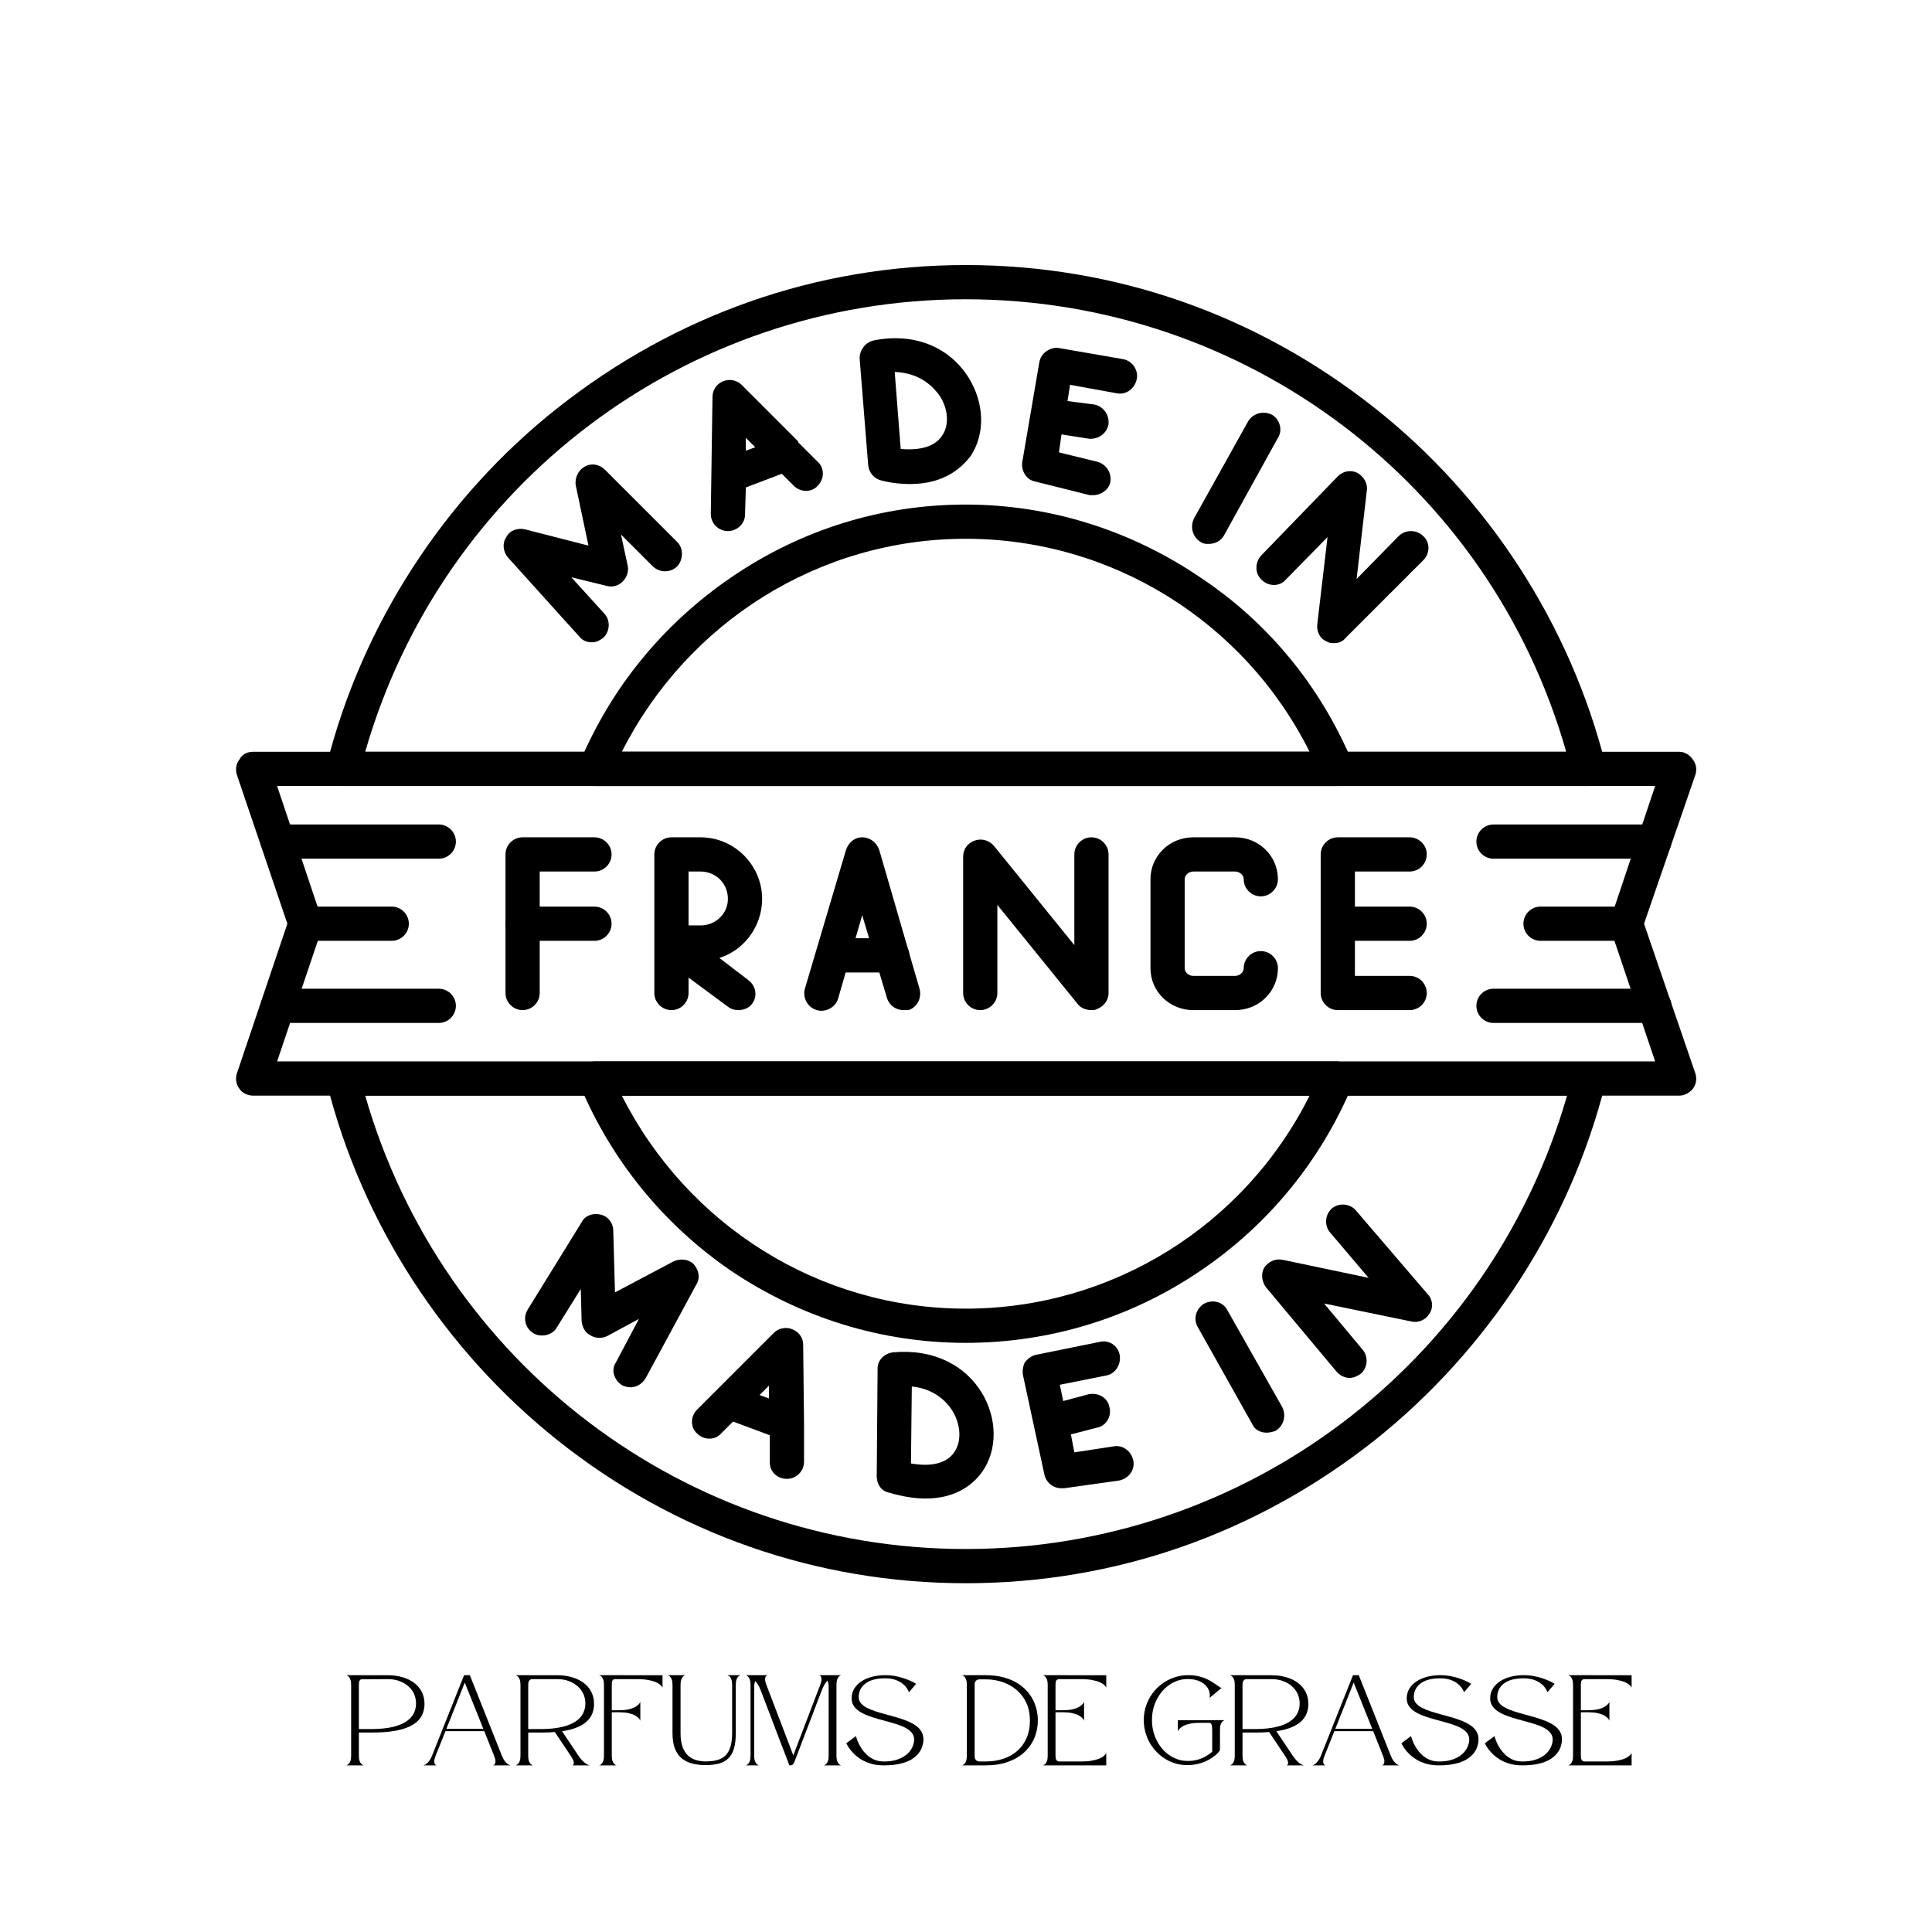
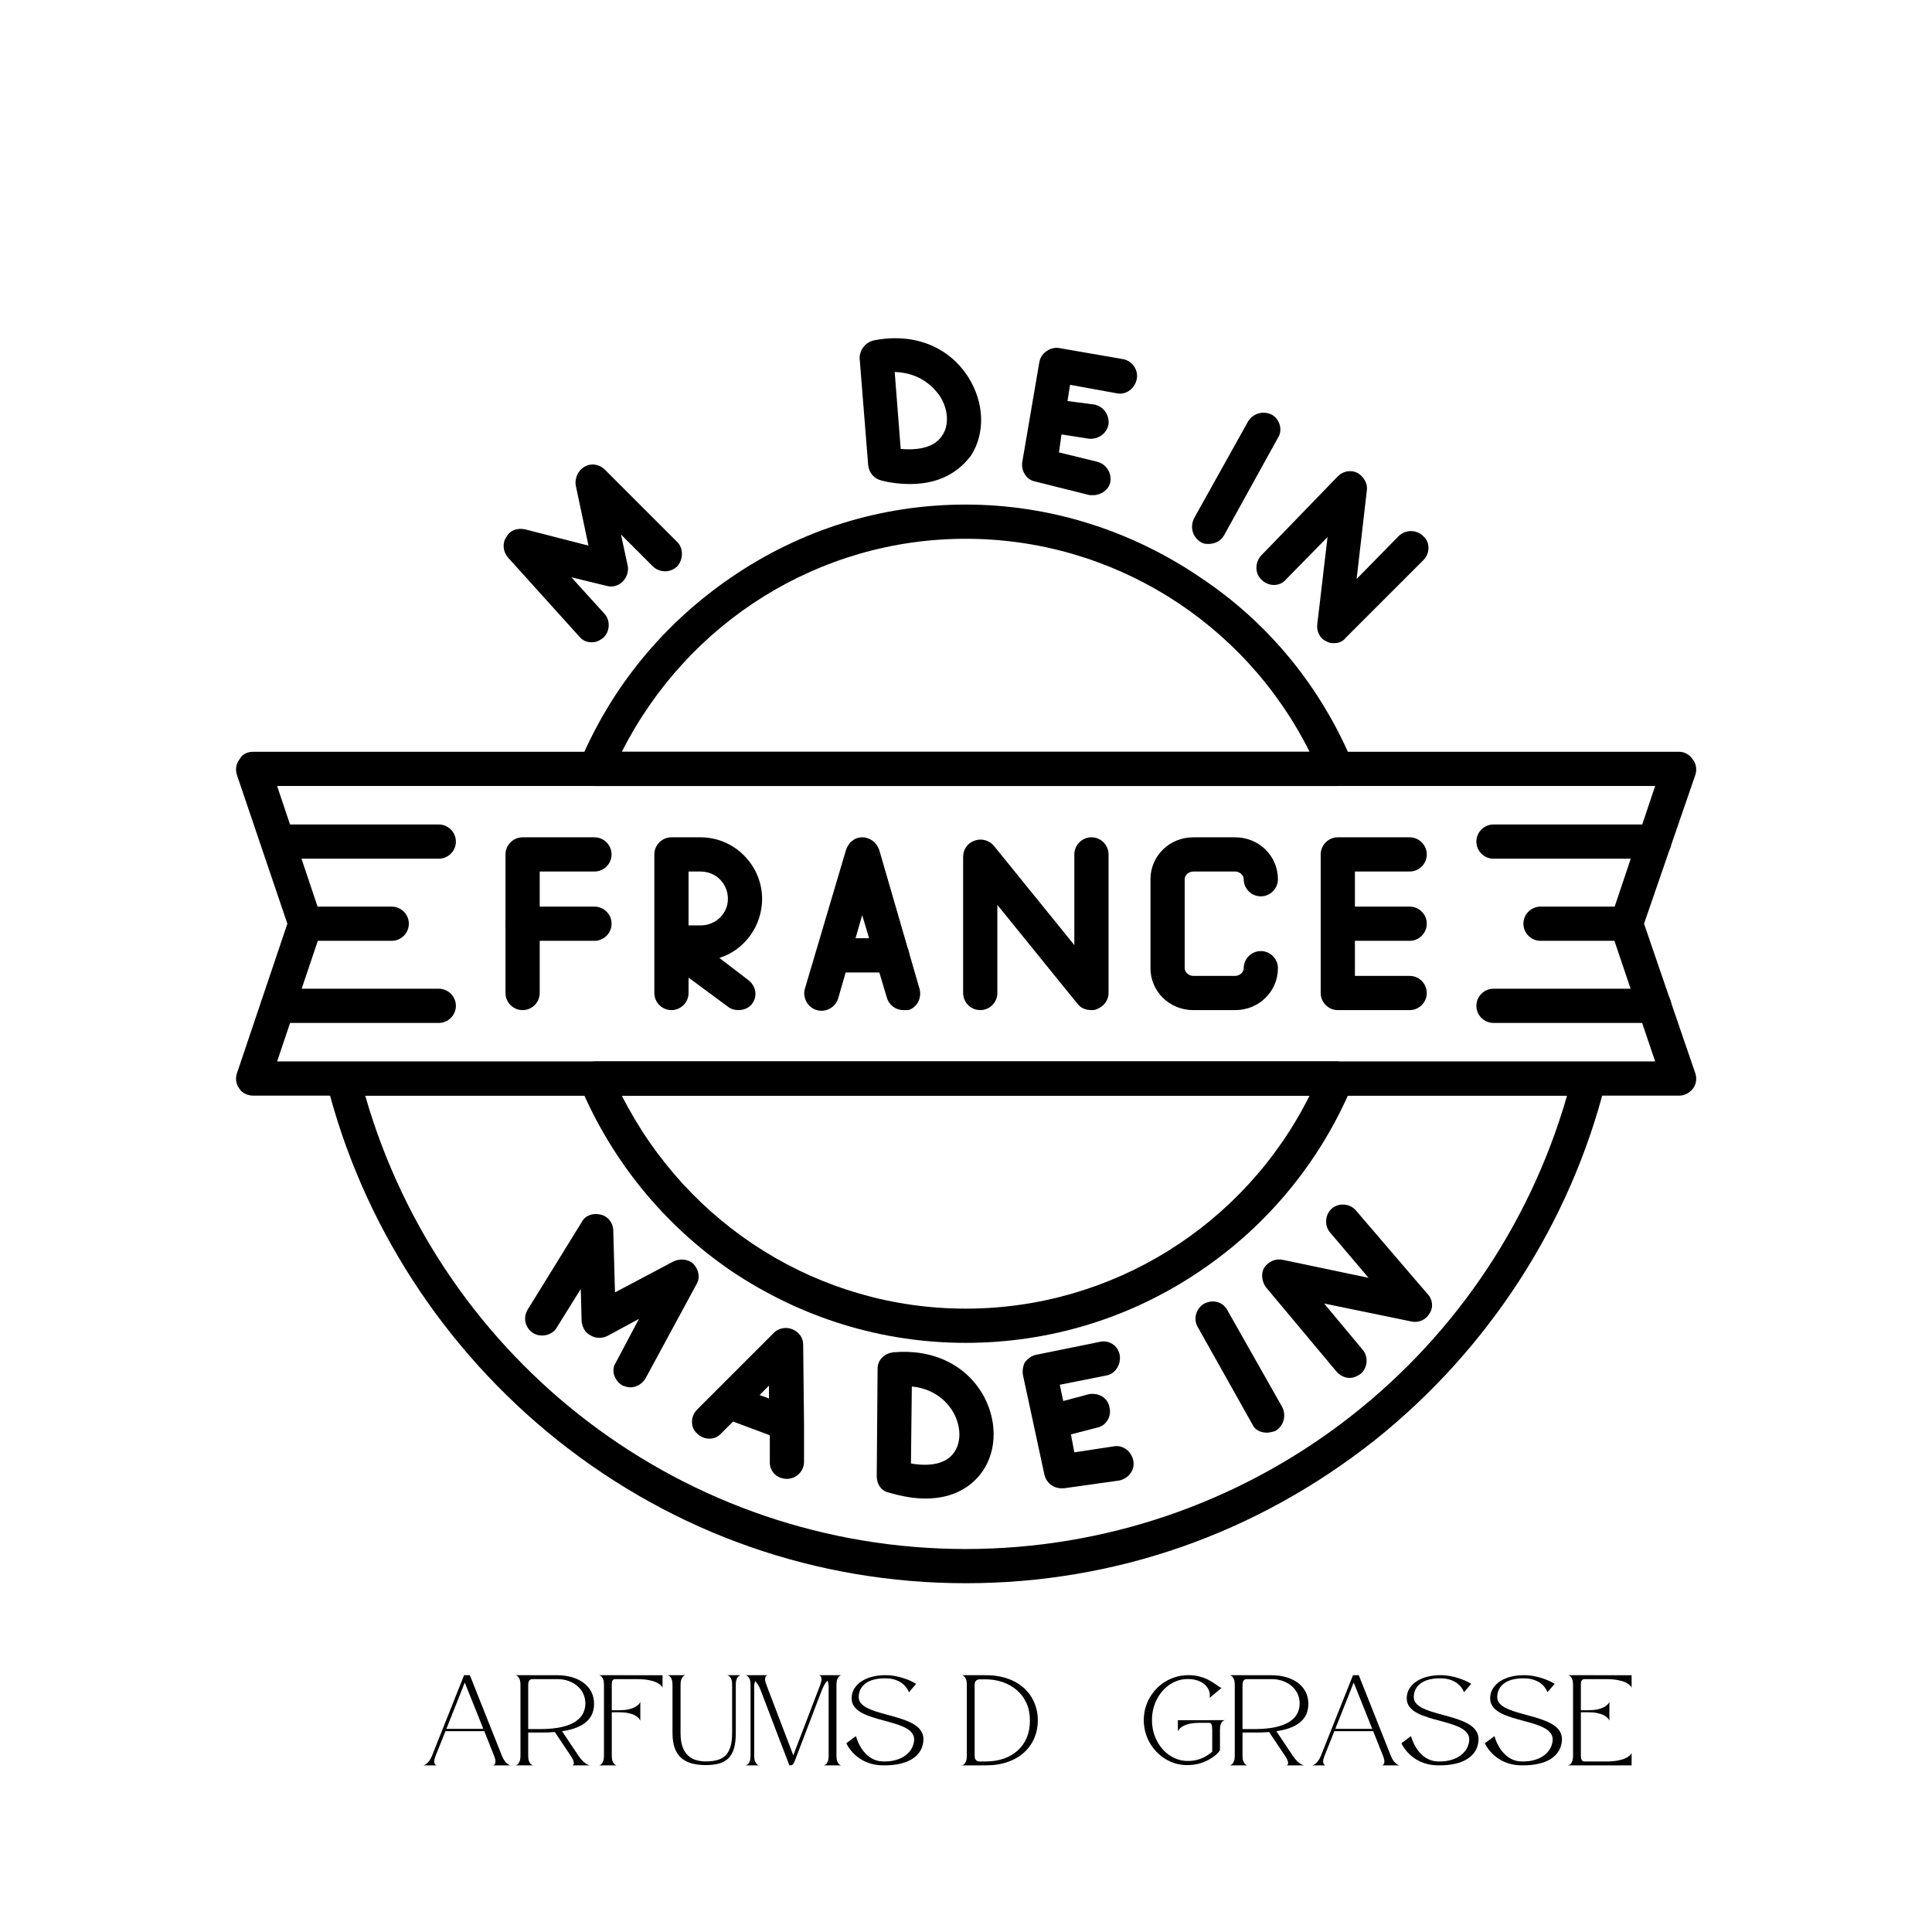
<svg xmlns="http://www.w3.org/2000/svg" width="1200" zoomAndPan="magnify" viewBox="0 0 900 900" height="1200" preserveAspectRatio="xMidYMid meet">
  <defs>
    <g />
    <clipPath id="8fb9cbc065">
      <path d="M 109.559 350 L 790.559 350 L 790.559 511 L 109.559 511 Z M 109.559 350 " clip-rule="nonzero" />
    </clipPath>
  </defs>
  <path fill="#000000" d="M 275.727 299.203 C 273.336 299.203 271.344 298.406 269.75 296.41 L 236.676 259.75 C 234.285 256.961 233.887 252.977 235.879 250.188 C 237.473 247 241.059 245.805 244.645 246.602 L 274.133 254.172 L 268.156 225.883 C 267.758 222.695 269.352 219.105 272.141 217.512 C 275.328 215.52 279.312 216.316 281.703 218.707 L 315.574 252.578 C 318.363 255.367 318.363 260.551 315.574 263.738 C 312.387 266.926 307.207 266.926 304.02 263.738 L 289.273 248.992 L 292.461 263.738 C 292.859 266.129 292.062 268.918 290.07 270.91 C 288.078 272.902 285.289 273.699 282.5 272.902 L 266.164 268.918 L 281.703 286.051 C 284.492 289.238 284.094 294.418 280.906 297.207 C 279.312 298.406 277.719 299.203 275.727 299.203 Z M 275.727 299.203 " fill-opacity="1" fill-rule="evenodd" />
-   <path fill="#000000" d="M 339.082 247.398 C 334.699 247.398 331.113 243.812 331.113 239.43 L 331.91 184.84 C 331.91 181.648 333.902 178.859 336.691 177.664 C 339.484 176.469 343.07 176.867 345.461 179.258 L 371.758 205.559 C 371.758 205.957 371.758 205.957 371.758 205.957 L 380.926 215.121 C 384.113 217.91 384.113 223.094 380.926 226.281 C 378.137 229.469 372.953 229.469 369.766 226.281 L 364.188 220.699 L 347.453 227.078 L 347.055 239.828 C 347.055 243.812 343.469 247.398 339.082 247.398 Z M 347.453 203.965 L 347.453 209.941 L 351.836 208.348 Z M 347.453 203.965 " fill-opacity="1" fill-rule="evenodd" />
  <path fill="#000000" d="M 423.961 225.484 C 419.977 225.484 415.594 225.086 410.809 223.891 C 407.223 223.094 404.832 220.301 404.434 216.715 L 400.449 166.906 C 400.449 162.922 403.238 159.336 407.223 158.539 C 425.555 154.953 441.891 161.328 451.055 175.672 C 458.629 187.629 459.027 201.973 452.25 212.332 C 448.266 217.512 440.297 225.484 423.961 225.484 Z M 419.578 209.145 C 428.742 209.941 435.516 207.949 438.703 203.168 C 442.289 198.387 441.891 190.418 437.508 184.039 C 435.117 180.852 429.141 173.68 416.789 173.281 Z M 419.578 209.145 " fill-opacity="1" fill-rule="evenodd" />
  <path fill="#000000" d="M 509.234 230.664 C 508.836 230.664 508.039 230.664 507.641 230.664 L 482.137 224.289 C 478.152 223.492 475.762 219.504 476.16 215.52 L 484.129 168.898 C 484.527 166.508 485.723 164.914 487.316 163.719 C 488.91 162.523 491.305 161.727 493.297 162.125 L 523.18 167.305 C 527.562 168.102 530.355 172.484 529.559 176.469 C 528.762 180.852 524.773 184.039 520.391 183.242 L 498.477 179.258 L 497.281 186.832 L 509.633 188.426 C 514.016 189.223 516.805 193.207 516.406 197.59 C 515.609 201.973 511.625 204.762 507.242 204.363 L 494.492 202.371 L 493.297 210.738 L 511.227 215.121 C 515.609 216.316 518 220.699 517.203 224.688 C 516.406 228.273 512.82 230.664 509.234 230.664 Z M 509.234 230.664 " fill-opacity="1" fill-rule="evenodd" />
  <path fill="#000000" d="M 563.027 253.375 C 561.832 253.375 560.637 253.375 559.441 252.578 C 555.457 250.188 554.262 245.406 556.254 241.422 L 581.359 196.395 C 583.75 192.41 588.531 191.215 592.516 193.207 C 596.102 195.199 597.695 200.379 595.305 203.965 L 570.203 249.391 C 568.609 252.18 565.816 253.375 563.027 253.375 Z M 563.027 253.375 " fill-opacity="1" fill-rule="evenodd" />
  <path fill="#000000" d="M 621.605 299.602 C 620.41 299.602 619.215 299.602 618.02 298.805 C 614.832 297.605 613.238 294.02 613.637 290.832 L 618.418 250.188 L 598.891 270.113 C 596.102 273.301 590.922 273.301 587.734 270.113 C 584.547 267.324 584.547 262.145 587.336 258.953 L 623.199 221.895 C 625.59 219.504 629.176 218.707 632.363 220.301 C 635.152 221.895 637.145 225.086 636.746 228.273 L 631.965 269.715 L 651.492 249.789 C 654.68 246.602 659.859 246.602 663.047 249.789 C 666.234 252.578 666.234 257.758 663.047 260.949 L 626.785 297.207 C 625.59 298.805 623.598 299.602 621.605 299.602 Z M 621.605 299.602 " fill-opacity="1" fill-rule="evenodd" />
  <path fill="#000000" d="M 431.133 698.078 C 426.352 698.078 420.773 697.281 413.996 695.289 C 410.41 694.492 408.418 691.305 408.418 687.719 L 408.816 637.508 C 408.816 633.523 412.004 630.336 416.391 629.938 C 434.719 628.344 450.656 635.914 458.629 651.059 C 465.004 663.41 464.207 677.758 456.238 687.32 C 452.25 692.102 444.68 698.078 431.133 698.078 Z M 424.359 681.742 C 433.523 683.336 440.297 681.742 443.883 677.359 C 447.867 672.574 447.867 665.004 444.281 658.23 C 442.289 654.645 436.711 647.074 424.758 645.879 Z M 424.359 681.742 " fill-opacity="1" fill-rule="evenodd" />
  <path fill="#000000" d="M 366.578 688.914 C 362.195 688.914 358.609 685.727 358.609 681.344 L 358.609 668.59 L 341.477 662.215 L 335.895 667.793 C 333.105 670.98 327.926 670.98 324.738 667.793 C 321.551 665.004 321.551 659.824 324.738 656.637 L 333.902 647.473 C 333.902 647.473 333.902 647.473 334.301 647.074 L 360.602 620.773 C 362.594 618.781 366.18 617.984 368.969 619.18 C 372.156 620.375 374.148 623.164 374.148 626.352 L 374.547 663.012 L 374.547 680.945 C 374.547 685.328 370.961 688.914 366.578 688.914 Z M 353.828 649.863 L 358.211 651.457 L 358.211 645.48 Z M 353.828 649.863 " fill-opacity="1" fill-rule="evenodd" />
  <path fill="#000000" d="M 293.656 646.277 C 292.461 646.277 291.266 645.879 290.07 645.48 C 286.086 643.09 284.492 638.305 286.883 634.719 L 297.641 614.398 L 282.898 622.367 C 280.508 623.562 277.32 623.562 274.93 621.969 C 272.539 620.773 271.344 618.383 270.945 615.594 L 270.547 600.449 L 259.387 618.383 C 257.395 621.969 252.215 623.164 248.629 621.172 C 244.645 618.781 243.449 614 245.84 610.016 L 270.945 569.371 C 272.539 566.184 276.125 564.988 279.711 565.785 C 283.297 566.582 285.688 569.77 285.688 573.355 L 286.484 602.047 L 313.582 587.699 C 316.77 586.105 320.754 586.504 323.145 588.895 C 325.535 591.684 326.332 595.27 324.34 598.457 L 300.828 641.895 C 299.234 644.684 296.445 646.277 293.656 646.277 Z M 293.656 646.277 " fill-opacity="1" fill-rule="evenodd" />
  <path fill="#000000" d="M 494.492 693.297 C 490.504 693.297 487.316 690.508 486.52 686.922 L 476.559 640.699 C 476.16 638.703 476.559 636.312 477.355 634.719 C 478.551 633.125 480.543 631.531 482.535 631.133 L 512.023 625.156 C 516.406 623.961 520.789 626.75 521.586 631.133 C 522.383 635.516 519.594 639.902 515.609 640.699 L 493.695 645.082 L 495.289 652.652 L 507.242 649.465 C 511.625 648.668 516.008 651.059 516.805 655.441 C 518 659.824 515.211 664.207 511.227 665.004 L 498.875 668.191 L 500.469 676.559 L 518.797 673.77 C 523.18 672.973 527.164 676.16 527.961 680.547 C 528.762 684.93 525.57 688.914 521.188 689.711 L 495.688 693.297 C 495.289 693.297 494.891 693.297 494.492 693.297 Z M 494.492 693.297 " fill-opacity="1" fill-rule="evenodd" />
  <path fill="#000000" d="M 590.125 667.395 C 587.336 667.395 584.547 666.199 583.352 663.41 L 557.848 617.984 C 555.855 614.398 557.051 609.617 561.035 607.227 C 565.02 605.234 569.805 606.43 571.797 610.414 L 597.297 655.441 C 599.289 659.426 598.094 664.207 594.109 666.598 C 592.914 666.996 591.32 667.395 590.125 667.395 Z M 590.125 667.395 " fill-opacity="1" fill-rule="evenodd" />
  <path fill="#000000" d="M 628.777 641.895 C 626.387 641.895 623.996 640.699 622.402 638.703 L 589.727 599.652 C 587.734 596.863 587.336 593.277 588.93 590.488 C 590.922 587.699 594.109 586.105 597.695 586.902 L 637.543 595.27 L 619.613 574.152 C 616.824 570.965 617.223 565.785 620.41 562.992 C 623.598 560.203 628.777 560.602 631.566 563.793 L 665.039 602.844 C 667.43 605.234 667.828 609.219 665.836 612.008 C 664.242 614.797 660.656 616.391 657.469 615.594 L 616.824 607.227 L 634.754 628.742 C 637.543 631.93 637.145 637.109 633.957 639.902 C 632.363 641.098 630.371 641.895 628.777 641.895 Z M 628.777 641.895 " fill-opacity="1" fill-rule="evenodd" />
  <g clip-path="url(#8fb9cbc065)">
    <path fill="#000000" d="M 782.191 510.395 L 117.93 510.395 C 115.539 510.395 112.75 509.199 111.551 507.207 C 109.957 505.215 109.559 502.426 110.355 500.035 L 133.867 430.301 L 110.355 360.965 C 109.559 358.574 109.957 355.785 111.551 353.793 C 112.75 351.402 115.141 350.207 117.93 350.207 L 782.191 350.207 C 784.582 350.207 786.973 351.402 788.566 353.793 C 790.16 355.785 790.559 358.574 789.762 360.965 L 765.855 430.301 L 789.762 500.035 C 790.559 502.426 790.16 505.215 788.566 507.207 C 786.973 509.199 784.582 510.395 782.191 510.395 Z M 129.086 494.457 L 771.035 494.457 L 750.312 433.09 C 749.516 431.496 749.516 429.504 750.312 427.91 L 771.035 366.145 L 129.086 366.145 L 149.805 427.91 C 150.605 429.504 150.605 431.098 149.805 433.09 Z M 129.086 494.457 " fill-opacity="1" fill-rule="evenodd" />
  </g>
  <path fill="#000000" d="M 770.637 476.523 L 695.723 476.523 C 691.34 476.523 687.754 472.938 687.754 468.555 C 687.754 464.172 691.34 460.586 695.723 460.586 L 770.637 460.586 C 775.02 460.586 778.605 464.172 778.605 468.555 C 778.605 472.938 775.02 476.523 770.637 476.523 Z M 757.488 438.27 L 717.637 438.27 C 713.254 438.27 709.668 434.684 709.668 430.301 C 709.668 425.918 713.254 422.332 717.637 422.332 L 757.488 422.332 C 761.871 422.332 765.457 425.918 765.457 430.301 C 765.457 434.684 761.871 438.27 757.488 438.27 Z M 770.637 400.016 L 695.723 400.016 C 691.34 400.016 687.754 396.43 687.754 392.047 C 687.754 387.664 691.34 384.078 695.723 384.078 L 770.637 384.078 C 775.02 384.078 778.605 387.664 778.605 392.047 C 778.605 396.43 775.02 400.016 770.637 400.016 Z M 770.637 400.016 " fill-opacity="1" fill-rule="evenodd" />
  <path fill="#000000" d="M 449.859 737.527 C 380.527 737.527 314.379 714.418 259.785 670.98 C 206.789 628.742 168.535 569.77 152.199 504.418 C 151.402 502.027 152.199 499.637 153.395 497.645 C 154.988 495.652 157.379 494.855 159.77 494.855 L 740.352 494.855 C 742.742 494.855 745.133 496.051 746.328 497.645 C 747.922 499.637 748.32 502.426 747.922 504.418 C 731.586 569.77 693.332 628.742 640.332 670.98 C 585.344 714.418 519.594 737.527 449.859 737.527 Z M 170.129 510.395 C 205.992 635.117 319.559 721.59 449.859 721.59 C 580.164 721.59 694.129 635.117 729.992 510.395 Z M 170.129 510.395 " fill-opacity="1" fill-rule="evenodd" />
-   <path fill="#000000" d="M 740.352 366.145 L 159.77 366.145 C 157.379 366.145 154.988 364.949 153.395 362.957 C 152.199 360.965 151.402 358.574 152.199 356.184 C 168.535 291.23 206.789 231.859 259.785 190.02 C 314.777 146.582 380.527 123.473 449.859 123.473 C 519.594 123.473 585.344 146.582 640.332 190.02 C 693.332 231.859 731.586 291.23 747.922 356.184 C 748.32 358.574 747.922 361.363 746.328 362.957 C 745.133 364.949 742.742 366.145 740.352 366.145 Z M 170.129 350.207 L 729.594 350.207 C 694.129 225.484 580.164 139.41 449.859 139.41 C 319.559 139.41 205.992 225.484 170.129 350.207 Z M 170.129 350.207 " fill-opacity="1" fill-rule="evenodd" />
  <path fill="#000000" d="M 449.859 625.555 C 410.809 625.555 373.352 614 340.68 592.082 C 309.199 570.566 284.891 540.68 270.148 505.613 C 268.953 503.223 269.352 500.434 270.547 498.043 C 272.141 496.051 274.531 494.457 277.32 494.457 L 622.801 494.457 C 625.191 494.457 627.98 496.051 629.176 498.043 C 630.77 500.434 631.168 503.223 629.973 505.613 C 615.23 540.68 590.922 570.566 559.043 592.082 C 526.766 614 488.91 625.555 449.859 625.555 Z M 289.672 510.395 C 320.355 570.965 381.723 609.617 449.859 609.617 C 518 609.617 579.766 570.965 610.051 510.395 Z M 622.801 366.145 L 277.32 366.145 C 274.531 366.145 272.141 364.551 270.547 362.559 C 269.352 360.168 268.953 357.379 270.148 354.988 C 284.891 319.922 309.199 290.434 340.68 268.918 C 373.352 246.602 410.809 235.047 449.859 235.047 C 488.91 235.047 526.766 247 559.043 268.918 C 590.922 290.035 615.23 319.922 629.973 354.988 C 631.168 357.777 630.77 360.566 629.176 362.559 C 627.98 364.949 625.191 366.145 622.801 366.145 Z M 289.672 350.207 L 610.051 350.207 C 579.766 289.637 518 250.984 449.859 250.984 C 381.723 250.984 320.355 289.637 289.672 350.207 Z M 289.672 350.207 " fill-opacity="1" fill-rule="evenodd" />
  <path fill="#000000" d="M 204.398 476.523 L 129.484 476.523 C 125.102 476.523 121.516 472.938 121.516 468.555 C 121.516 464.172 125.102 460.586 129.484 460.586 L 204.398 460.586 C 208.781 460.586 212.367 464.172 212.367 468.555 C 212.367 472.938 208.781 476.523 204.398 476.523 Z M 182.48 438.27 L 142.234 438.27 C 137.852 438.27 134.266 434.684 134.266 430.301 C 134.266 425.918 137.852 422.332 142.234 422.332 L 182.48 422.332 C 186.863 422.332 190.453 425.918 190.453 430.301 C 190.453 434.684 186.863 438.27 182.48 438.27 Z M 204.398 400.016 L 129.484 400.016 C 125.102 400.016 121.516 396.43 121.516 392.047 C 121.516 387.664 125.102 384.078 129.484 384.078 L 204.398 384.078 C 208.781 384.078 212.367 387.664 212.367 392.047 C 212.367 396.43 208.781 400.016 204.398 400.016 Z M 204.398 400.016 " fill-opacity="1" fill-rule="evenodd" />
  <path fill="#000000" d="M 508.438 470.547 C 506.047 470.547 503.656 469.75 502.062 467.758 L 464.605 421.535 L 464.605 462.578 C 464.605 466.961 461.02 470.547 456.637 470.547 C 452.25 470.547 448.664 466.961 448.664 462.578 L 448.664 399.219 C 448.664 395.633 450.656 392.844 453.848 391.648 C 457.035 390.453 460.621 391.25 463.012 394.039 L 500.469 440.262 L 500.469 398.023 C 500.469 393.641 504.055 390.055 508.438 390.055 C 512.82 390.055 516.406 393.641 516.406 398.023 L 516.406 462.578 C 516.406 466.164 514.016 468.953 510.828 470.148 C 510.031 470.547 509.234 470.547 508.438 470.547 Z M 508.438 470.547 " fill-opacity="1" fill-rule="evenodd" />
  <path fill="#000000" d="M 243.449 470.547 C 239.066 470.547 235.48 466.961 235.48 462.578 L 235.48 398.023 C 235.48 393.641 239.066 390.055 243.449 390.055 L 276.922 390.055 C 281.305 390.055 284.891 393.641 284.891 398.023 C 284.891 402.406 281.305 405.992 276.922 405.992 L 251.418 405.992 L 251.418 462.578 C 251.418 466.961 247.832 470.547 243.449 470.547 Z M 243.449 470.547 " fill-opacity="1" fill-rule="evenodd" />
  <path fill="#000000" d="M 276.922 438.27 L 243.449 438.27 C 239.066 438.27 235.48 434.684 235.48 430.301 C 235.48 425.918 239.066 422.332 243.449 422.332 L 276.922 422.332 C 281.305 422.332 284.891 425.918 284.891 430.301 C 284.891 434.684 281.305 438.27 276.922 438.27 Z M 276.922 438.27 " fill-opacity="1" fill-rule="evenodd" />
  <path fill="#000000" d="M 343.867 470.547 C 342.273 470.547 340.68 470.148 339.082 468.953 L 320.754 455.406 L 320.754 462.578 C 320.754 466.961 317.168 470.547 312.785 470.547 C 308.402 470.547 304.816 466.961 304.816 462.578 L 304.816 439.465 C 304.816 439.465 304.816 439.066 304.816 439.066 L 304.816 398.023 C 304.816 393.641 308.402 390.055 312.785 390.055 L 326.332 390.055 C 342.273 390.055 355.023 403.203 355.023 418.746 C 355.023 431.496 346.656 442.652 335.098 446.238 L 348.648 456.602 C 352.234 459.391 353.031 464.172 350.242 467.758 C 348.648 469.75 346.258 470.547 343.867 470.547 Z M 320.754 431.098 L 326.332 431.098 C 333.504 431.098 339.082 425.52 339.082 418.746 C 339.082 411.57 333.504 405.992 326.332 405.992 L 320.754 405.992 Z M 320.754 431.098 " fill-opacity="1" fill-rule="evenodd" />
  <path fill="#000000" d="M 575.383 470.547 L 555.855 470.547 C 544.699 470.547 535.934 461.781 535.934 451.023 L 535.934 409.578 C 535.934 398.82 544.699 390.055 555.855 390.055 L 575.383 390.055 C 586.539 390.055 595.305 398.82 595.305 409.578 C 595.305 413.965 591.719 417.551 587.336 417.551 C 582.953 417.551 579.367 413.965 579.367 409.578 C 579.367 407.586 577.375 405.992 575.383 405.992 L 555.855 405.992 C 553.863 405.992 551.871 407.586 551.871 409.578 L 551.871 451.023 C 551.871 453.016 553.863 454.609 555.855 454.609 L 575.383 454.609 C 577.375 454.609 579.367 453.016 579.367 451.023 C 579.367 446.637 582.953 443.051 587.336 443.051 C 591.719 443.051 595.305 446.637 595.305 451.023 C 595.305 461.781 586.539 470.547 575.383 470.547 Z M 575.383 470.547 " fill-opacity="1" fill-rule="evenodd" />
  <path fill="#000000" d="M 656.672 470.547 L 623.199 470.547 C 618.816 470.547 615.23 466.961 615.23 462.578 L 615.23 398.023 C 615.23 393.641 618.816 390.055 623.199 390.055 L 656.672 390.055 C 661.055 390.055 664.641 393.641 664.641 398.023 C 664.641 402.406 661.055 405.992 656.672 405.992 L 631.168 405.992 L 631.168 422.332 L 656.672 422.332 C 661.055 422.332 664.641 425.918 664.641 430.301 C 664.641 434.684 661.055 438.27 656.672 438.27 L 631.168 438.27 L 631.168 454.609 L 656.672 454.609 C 661.055 454.609 664.641 458.195 664.641 462.578 C 664.641 466.961 661.055 470.547 656.672 470.547 Z M 656.672 470.547 " fill-opacity="1" fill-rule="evenodd" />
  <path fill="#000000" d="M 420.773 470.547 C 417.586 470.547 414.395 468.555 413.199 464.969 L 401.645 426.316 L 390.488 464.969 C 389.293 469.352 384.512 471.742 380.527 470.547 C 376.141 469.352 373.75 464.57 374.945 460.586 L 394.074 396.031 C 395.27 392.445 398.059 390.055 401.645 390.055 C 405.23 390.055 408.418 392.445 409.613 396.031 L 428.344 460.586 C 429.539 464.969 427.148 469.352 423.164 470.547 C 422.367 470.547 421.57 470.547 420.773 470.547 Z M 420.773 470.547 " fill-opacity="1" fill-rule="evenodd" />
  <path fill="#000000" d="M 415.594 453.016 L 388.098 453.016 C 383.715 453.016 380.129 449.426 380.129 445.043 C 380.129 440.66 383.715 437.074 388.098 437.074 L 415.594 437.074 C 419.977 437.074 423.562 440.66 423.562 445.043 C 423.562 449.426 419.977 453.016 415.594 453.016 Z M 415.594 453.016 " fill-opacity="1" fill-rule="evenodd" />
  <g fill="#000000" fill-opacity="1">
    <g transform="translate(160.12, 822.375)">
      <g>
-         <path d="M 20.656 -41.984 C 23.039 -41.984 25.254 -41.688 27.297 -41.094 C 29.348 -40.508 31.145 -39.648 32.688 -38.516 C 34.238 -37.391 35.445 -35.992 36.312 -34.328 C 37.188 -32.672 37.625 -30.77 37.625 -28.625 C 37.625 -27.176 37.391 -25.785 36.922 -24.453 C 36.461 -23.129 35.691 -21.91 34.609 -20.797 C 33.523 -19.68 32.055 -18.711 30.203 -17.891 C 28.348 -17.078 26.031 -16.441 23.25 -15.984 C 20.469 -15.523 17.141 -15.297 13.266 -15.297 L 7.062 -15.297 L 7.062 -4.484 C 7.062 -3.43 7.176 -2.602 7.406 -2 C 7.645 -1.406 7.91 -0.961 8.203 -0.672 C 8.492 -0.379 8.75 -0.191 8.969 -0.109 C 9.195 -0.035 9.312 0 9.312 0 L 1.203 0 C 1.203 0 1.312 -0.039 1.531 -0.125 C 1.758 -0.219 2.023 -0.406 2.328 -0.688 C 2.629 -0.969 2.891 -1.41 3.109 -2.016 C 3.336 -2.629 3.453 -3.453 3.453 -4.484 L 3.453 -37.531 C 3.453 -38.562 3.336 -39.375 3.109 -39.969 C 2.891 -40.57 2.629 -41.02 2.328 -41.312 C 2.023 -41.602 1.758 -41.789 1.531 -41.875 C 1.312 -41.969 1.203 -42.016 1.203 -42.016 Z M 13.266 -16.906 C 17.098 -16.945 20.316 -17.285 22.922 -17.922 C 25.535 -18.555 27.629 -19.414 29.203 -20.5 C 30.785 -21.582 31.926 -22.832 32.625 -24.25 C 33.332 -25.676 33.688 -27.191 33.688 -28.797 C 33.688 -30.441 33.363 -31.957 32.719 -33.344 C 32.082 -34.727 31.172 -35.926 29.984 -36.938 C 28.805 -37.957 27.426 -38.75 25.844 -39.312 C 24.258 -39.883 22.531 -40.172 20.656 -40.172 L 8.609 -40.109 C 8.141 -40.109 7.789 -39.969 7.562 -39.688 C 7.344 -39.414 7.203 -39.082 7.141 -38.688 C 7.086 -38.289 7.062 -37.895 7.062 -37.5 L 7.062 -16.906 Z M 13.266 -16.906 " />
-       </g>
+         </g>
    </g>
  </g>
  <g fill="#000000" fill-opacity="1">
    <g transform="translate(196.001, 822.375)">
      <g>
        <path d="M 33.719 0 C 33.719 0 33.816 -0.039 34.016 -0.125 C 34.211 -0.219 34.395 -0.406 34.562 -0.688 C 34.738 -0.969 34.816 -1.41 34.797 -2.016 C 34.785 -2.629 34.57 -3.453 34.156 -4.484 L 29.594 -15.938 L 11.516 -15.938 L 6.938 -4.484 C 6.531 -3.453 6.316 -2.629 6.297 -2.016 C 6.273 -1.41 6.352 -0.969 6.531 -0.688 C 6.707 -0.406 6.895 -0.219 7.094 -0.125 C 7.289 -0.039 7.391 0 7.391 0 L 1.203 0 C 1.203 0 1.328 -0.035 1.578 -0.109 C 1.836 -0.191 2.172 -0.379 2.578 -0.672 C 2.984 -0.961 3.422 -1.406 3.891 -2 C 4.359 -2.602 4.812 -3.43 5.25 -4.484 L 20.188 -42.016 L 22.875 -42.016 L 37.797 -4.484 C 38.223 -3.43 38.672 -2.602 39.141 -2 C 39.609 -1.406 40.047 -0.961 40.453 -0.672 C 40.867 -0.379 41.203 -0.191 41.453 -0.109 C 41.711 -0.035 41.844 0 41.844 0 Z M 11.953 -17.016 L 29.156 -17.016 C 29.156 -17.016 29.035 -17.312 28.797 -17.906 C 28.566 -18.508 28.242 -19.316 27.828 -20.328 C 27.422 -21.348 26.961 -22.492 26.453 -23.766 C 25.941 -25.035 25.414 -26.344 24.875 -27.688 C 24.344 -29.031 23.816 -30.344 23.297 -31.625 C 22.785 -32.906 22.32 -34.062 21.906 -35.094 C 21.5 -36.133 21.164 -36.969 20.906 -37.594 C 20.656 -38.219 20.523 -38.547 20.516 -38.578 C 20.492 -38.547 20.359 -38.219 20.109 -37.594 C 19.867 -36.969 19.539 -36.133 19.125 -35.094 C 18.719 -34.062 18.258 -32.906 17.75 -31.625 C 17.25 -30.344 16.727 -29.031 16.188 -27.688 C 15.645 -26.344 15.125 -25.035 14.625 -23.766 C 14.133 -22.492 13.68 -21.348 13.266 -20.328 C 12.859 -19.316 12.535 -18.508 12.297 -17.906 C 12.066 -17.312 11.953 -17.016 11.953 -17.016 Z M 11.953 -17.016 " />
      </g>
    </g>
  </g>
  <g fill="#000000" fill-opacity="1">
    <g transform="translate(239.001, 822.375)">
      <g>
-         <path d="M 30.469 -4.484 C 31.176 -3.453 31.844 -2.629 32.469 -2.016 C 33.094 -1.41 33.645 -0.969 34.125 -0.688 C 34.613 -0.406 35 -0.219 35.281 -0.125 C 35.57 -0.039 35.719 0 35.719 0 L 27.594 0 C 27.594 0 27.676 -0.035 27.844 -0.109 C 28.008 -0.191 28.145 -0.379 28.25 -0.672 C 28.363 -0.961 28.332 -1.406 28.156 -2 C 27.977 -2.602 27.539 -3.43 26.844 -4.484 L 19.453 -15.531 C 18.516 -15.445 17.531 -15.383 16.5 -15.344 C 15.477 -15.312 14.398 -15.297 13.266 -15.297 L 7.062 -15.297 L 7.062 -4.484 C 7.062 -3.43 7.176 -2.602 7.406 -2 C 7.645 -1.406 7.91 -0.961 8.203 -0.672 C 8.492 -0.379 8.75 -0.191 8.969 -0.109 C 9.195 -0.035 9.312 0 9.312 0 L 1.203 0 C 1.203 0 1.312 -0.039 1.531 -0.125 C 1.758 -0.219 2.023 -0.406 2.328 -0.688 C 2.629 -0.969 2.891 -1.41 3.109 -2.016 C 3.336 -2.629 3.453 -3.453 3.453 -4.484 L 3.453 -37.531 C 3.453 -38.562 3.336 -39.375 3.109 -39.969 C 2.891 -40.57 2.629 -41.02 2.328 -41.312 C 2.023 -41.602 1.758 -41.789 1.531 -41.875 C 1.312 -41.969 1.203 -42.016 1.203 -42.016 L 20.656 -41.984 C 23.039 -41.984 25.266 -41.688 27.328 -41.094 C 29.398 -40.508 31.211 -39.648 32.766 -38.516 C 34.316 -37.391 35.531 -35.992 36.406 -34.328 C 37.289 -32.672 37.734 -30.77 37.734 -28.625 C 37.734 -27.156 37.492 -25.75 37.016 -24.406 C 36.535 -23.07 35.734 -21.844 34.609 -20.719 C 33.492 -19.602 31.973 -18.629 30.047 -17.797 C 28.117 -16.961 25.711 -16.332 22.828 -15.906 Z M 13.266 -16.906 C 17.098 -16.945 20.316 -17.285 22.922 -17.922 C 25.535 -18.555 27.629 -19.414 29.203 -20.5 C 30.785 -21.582 31.926 -22.832 32.625 -24.25 C 33.332 -25.676 33.688 -27.191 33.688 -28.797 C 33.688 -30.441 33.363 -31.957 32.719 -33.344 C 32.082 -34.727 31.172 -35.926 29.984 -36.938 C 28.805 -37.957 27.426 -38.75 25.844 -39.312 C 24.258 -39.883 22.531 -40.172 20.656 -40.172 L 9.109 -40.172 C 8.504 -40.172 8.055 -40.023 7.766 -39.734 C 7.473 -39.453 7.281 -39.109 7.188 -38.703 C 7.102 -38.297 7.062 -37.895 7.062 -37.5 L 7.062 -16.906 Z M 13.266 -16.906 " />
+         <path d="M 30.469 -4.484 C 31.176 -3.453 31.844 -2.629 32.469 -2.016 C 33.094 -1.41 33.645 -0.969 34.125 -0.688 C 34.613 -0.406 35 -0.219 35.281 -0.125 C 35.57 -0.039 35.719 0 35.719 0 L 27.594 0 C 27.594 0 27.676 -0.035 27.844 -0.109 C 28.008 -0.191 28.145 -0.379 28.25 -0.672 C 28.363 -0.961 28.332 -1.406 28.156 -2 C 27.977 -2.602 27.539 -3.43 26.844 -4.484 L 19.453 -15.531 C 18.516 -15.445 17.531 -15.383 16.5 -15.344 C 15.477 -15.312 14.398 -15.297 13.266 -15.297 L 7.062 -15.297 L 7.062 -4.484 C 7.062 -3.43 7.176 -2.602 7.406 -2 C 7.645 -1.406 7.91 -0.961 8.203 -0.672 C 8.492 -0.379 8.75 -0.191 8.969 -0.109 C 9.195 -0.035 9.312 0 9.312 0 L 1.203 0 C 1.203 0 1.312 -0.039 1.531 -0.125 C 1.758 -0.219 2.023 -0.406 2.328 -0.688 C 2.629 -0.969 2.891 -1.41 3.109 -2.016 C 3.336 -2.629 3.453 -3.453 3.453 -4.484 L 3.453 -37.531 C 3.453 -38.562 3.336 -39.375 3.109 -39.969 C 2.891 -40.57 2.629 -41.02 2.328 -41.312 C 2.023 -41.602 1.758 -41.789 1.531 -41.875 C 1.312 -41.969 1.203 -42.016 1.203 -42.016 L 20.656 -41.984 C 23.039 -41.984 25.266 -41.688 27.328 -41.094 C 29.398 -40.508 31.211 -39.648 32.766 -38.516 C 34.316 -37.391 35.531 -35.992 36.406 -34.328 C 37.289 -32.672 37.734 -30.77 37.734 -28.625 C 37.734 -27.156 37.492 -25.75 37.016 -24.406 C 36.535 -23.07 35.734 -21.844 34.609 -20.719 C 33.492 -19.602 31.973 -18.629 30.047 -17.797 C 28.117 -16.961 25.711 -16.332 22.828 -15.906 Z M 13.266 -16.906 C 17.098 -16.945 20.316 -17.285 22.922 -17.922 C 25.535 -18.555 27.629 -19.414 29.203 -20.5 C 30.785 -21.582 31.926 -22.832 32.625 -24.25 C 33.332 -25.676 33.688 -27.191 33.688 -28.797 C 33.688 -30.441 33.363 -31.957 32.719 -33.344 C 32.082 -34.727 31.172 -35.926 29.984 -36.938 C 28.805 -37.957 27.426 -38.75 25.844 -39.312 C 24.258 -39.883 22.531 -40.172 20.656 -40.172 L 9.109 -40.172 C 8.504 -40.172 8.055 -40.023 7.766 -39.734 C 7.473 -39.453 7.281 -39.109 7.188 -38.703 C 7.102 -38.297 7.062 -37.895 7.062 -37.5 L 7.062 -16.906 Z " />
      </g>
    </g>
  </g>
  <g fill="#000000" fill-opacity="1">
    <g transform="translate(277.928, 822.375)">
      <g>
        <path d="M 20.359 -20.797 C 20.359 -20.797 20.297 -20.926 20.172 -21.188 C 20.047 -21.457 19.785 -21.789 19.391 -22.188 C 19.004 -22.594 18.43 -22.988 17.672 -23.375 C 16.922 -23.77 15.938 -24.098 14.719 -24.359 C 13.5 -24.617 11.973 -24.75 10.141 -24.75 L 7.062 -24.734 L 7.062 -4.484 C 7.062 -3.43 7.176 -2.602 7.406 -2 C 7.645 -1.406 7.91 -0.961 8.203 -0.672 C 8.492 -0.379 8.75 -0.191 8.969 -0.109 C 9.195 -0.035 9.312 0 9.312 0 L 1.203 0 C 1.203 0 1.312 -0.039 1.531 -0.125 C 1.758 -0.219 2.02 -0.406 2.312 -0.688 C 2.602 -0.969 2.859 -1.41 3.078 -2.016 C 3.305 -2.629 3.422 -3.453 3.422 -4.484 L 3.422 -37.531 C 3.422 -38.562 3.305 -39.375 3.078 -39.969 C 2.859 -40.57 2.602 -41.02 2.312 -41.312 C 2.02 -41.602 1.758 -41.789 1.531 -41.875 C 1.312 -41.969 1.203 -42.016 1.203 -42.016 L 30.703 -41.984 L 30.703 -36.219 C 30.703 -36.219 30.625 -36.348 30.469 -36.609 C 30.312 -36.867 30.008 -37.195 29.562 -37.594 C 29.113 -38 28.441 -38.395 27.547 -38.781 C 26.66 -39.176 25.5 -39.504 24.062 -39.766 C 22.633 -40.035 20.844 -40.172 18.688 -40.172 C 16.156 -40.172 14.172 -40.172 12.734 -40.172 C 11.297 -40.172 10.273 -40.172 9.672 -40.172 C 9.066 -40.172 8.766 -40.172 8.766 -40.172 C 8.191 -40.172 7.781 -40.023 7.531 -39.734 C 7.289 -39.453 7.148 -39.109 7.109 -38.703 C 7.078 -38.297 7.062 -37.895 7.062 -37.5 L 7.062 -25.672 L 10.141 -25.672 C 11.973 -25.672 13.5 -25.801 14.719 -26.062 C 15.938 -26.32 16.922 -26.648 17.672 -27.047 C 18.43 -27.453 19.004 -27.848 19.391 -28.234 C 19.785 -28.629 20.047 -28.957 20.172 -29.219 C 20.297 -29.488 20.359 -29.625 20.359 -29.625 Z M 20.359 -20.797 " />
      </g>
    </g>
  </g>
  <g fill="#000000" fill-opacity="1">
    <g transform="translate(309.856, 822.375)">
      <g>
        <path d="M 31.203 -15.203 L 31.203 -37.531 C 31.203 -38.562 31.086 -39.375 30.859 -39.969 C 30.641 -40.57 30.379 -41.02 30.078 -41.312 C 29.773 -41.602 29.508 -41.789 29.281 -41.875 C 29.062 -41.969 28.953 -42.016 28.953 -42.016 L 35.156 -42.016 C 35.156 -42.016 35.039 -41.973 34.812 -41.891 C 34.594 -41.816 34.332 -41.633 34.031 -41.344 C 33.727 -41.051 33.461 -40.598 33.234 -39.984 C 33.016 -39.379 32.906 -38.551 32.906 -37.5 L 32.906 -15 C 32.906 -12.164 32.625 -9.797 32.062 -7.891 C 31.508 -5.992 30.656 -4.473 29.5 -3.328 C 28.352 -2.18 26.895 -1.359 25.125 -0.859 C 23.352 -0.367 21.258 -0.125 18.844 -0.125 C 16.52 -0.125 14.41 -0.375 12.516 -0.875 C 10.617 -1.383 8.988 -2.207 7.625 -3.344 C 6.27 -4.488 5.227 -6.023 4.5 -7.953 C 3.781 -9.879 3.422 -12.25 3.422 -15.062 L 3.422 -37.531 C 3.422 -38.562 3.305 -39.375 3.078 -39.969 C 2.859 -40.57 2.602 -41.02 2.312 -41.312 C 2.02 -41.602 1.758 -41.789 1.531 -41.875 C 1.312 -41.969 1.203 -42.016 1.203 -42.016 L 9.438 -42.016 C 9.438 -42.016 9.32 -41.973 9.094 -41.891 C 8.875 -41.816 8.613 -41.633 8.312 -41.344 C 8.02 -41.051 7.754 -40.598 7.516 -39.984 C 7.285 -39.379 7.172 -38.551 7.172 -37.5 L 7.172 -15.094 C 7.172 -12.469 7.484 -10.301 8.109 -8.594 C 8.734 -6.883 9.594 -5.535 10.688 -4.547 C 11.781 -3.566 13.023 -2.867 14.422 -2.453 C 15.828 -2.047 17.301 -1.844 18.844 -1.844 C 20.875 -1.844 22.66 -2.047 24.203 -2.453 C 25.742 -2.867 27.031 -3.57 28.062 -4.562 C 29.102 -5.562 29.883 -6.926 30.406 -8.656 C 30.938 -10.383 31.203 -12.566 31.203 -15.203 Z M 31.203 -15.203 " />
      </g>
    </g>
  </g>
  <g fill="#000000" fill-opacity="1">
    <g transform="translate(346.206, 822.375)">
      <g>
        <path d="M 45.672 -42.016 C 45.672 -42.016 45.555 -41.973 45.328 -41.891 C 45.109 -41.816 44.852 -41.633 44.562 -41.344 C 44.27 -41.051 44.008 -40.598 43.781 -39.984 C 43.562 -39.379 43.453 -38.551 43.453 -37.5 L 43.453 -4.484 C 43.453 -3.43 43.562 -2.602 43.781 -2 C 44.008 -1.406 44.27 -0.961 44.562 -0.672 C 44.852 -0.379 45.109 -0.191 45.328 -0.109 C 45.555 -0.035 45.672 0 45.672 0 L 37.562 0 C 37.562 0 37.672 -0.039 37.891 -0.125 C 38.117 -0.219 38.383 -0.406 38.688 -0.688 C 38.988 -0.969 39.25 -1.41 39.469 -2.016 C 39.695 -2.629 39.812 -3.453 39.812 -4.484 L 39.812 -36.5 C 39.812 -37.164 39.758 -37.738 39.656 -38.219 C 39.551 -38.695 39.422 -39.102 39.266 -39.438 C 39.086 -39.219 38.863 -38.969 38.594 -38.688 C 38.332 -38.406 38.023 -37.941 37.672 -37.297 C 37.328 -36.648 36.898 -35.672 36.391 -34.359 C 36.348 -34.266 36.301 -34.148 36.25 -34.016 C 36.207 -33.879 36.113 -33.625 35.969 -33.25 C 35.82 -32.883 35.594 -32.312 35.281 -31.531 C 34.977 -30.75 34.566 -29.672 34.047 -28.297 C 33.535 -26.93 32.875 -25.188 32.062 -23.062 C 31.25 -20.945 30.258 -18.363 29.094 -15.312 C 27.938 -12.27 26.562 -8.66 24.969 -4.484 C 24.57 -3.461 24.254 -2.648 24.016 -2.047 C 23.785 -1.441 23.57 -0.992 23.375 -0.703 C 23.188 -0.41 22.945 -0.219 22.656 -0.125 C 22.375 -0.039 21.988 0 21.5 0 C 21.5 0 21.469 -0.086 21.406 -0.266 C 21.352 -0.441 21.203 -0.848 20.953 -1.484 C 20.711 -2.117 20.332 -3.117 19.812 -4.484 C 19.812 -4.484 19.797 -4.516 19.766 -4.578 C 19.734 -4.648 19.656 -4.859 19.531 -5.203 C 19.406 -5.547 19.188 -6.113 18.875 -6.906 C 18.57 -7.695 18.148 -8.797 17.609 -10.203 C 17.078 -11.609 16.383 -13.414 15.531 -15.625 C 14.688 -17.844 13.66 -20.547 12.453 -23.734 C 11.242 -26.93 9.797 -30.719 8.109 -35.094 C 7.66 -36.27 7.203 -37.18 6.734 -37.828 C 6.266 -38.484 5.895 -38.977 5.625 -39.312 C 5.488 -38.977 5.367 -38.582 5.266 -38.125 C 5.172 -37.664 5.125 -37.125 5.125 -36.5 L 5.125 -4.484 C 5.125 -3.43 5.238 -2.602 5.469 -2 C 5.707 -1.406 5.973 -0.961 6.266 -0.672 C 6.555 -0.379 6.816 -0.191 7.047 -0.109 C 7.273 -0.035 7.391 0 7.391 0 L 1.203 0 C 1.203 0 1.312 -0.039 1.531 -0.125 C 1.758 -0.219 2.02 -0.406 2.312 -0.688 C 2.602 -0.969 2.859 -1.41 3.078 -2.016 C 3.305 -2.629 3.422 -3.453 3.422 -4.484 L 3.422 -37.531 C 3.422 -38.562 3.305 -39.375 3.078 -39.969 C 2.859 -40.57 2.602 -41.02 2.312 -41.312 C 2.02 -41.602 1.758 -41.789 1.531 -41.875 C 1.312 -41.969 1.203 -42.016 1.203 -42.016 L 11.344 -42.016 C 11.344 -42.016 11.242 -41.973 11.047 -41.891 C 10.848 -41.816 10.656 -41.633 10.469 -41.344 C 10.289 -41.051 10.203 -40.598 10.203 -39.984 C 10.211 -39.379 10.414 -38.551 10.812 -37.5 L 23.344 -4.688 L 35.891 -37.5 C 36.273 -38.551 36.473 -39.379 36.484 -39.984 C 36.492 -40.598 36.406 -41.051 36.219 -41.344 C 36.039 -41.633 35.852 -41.816 35.656 -41.891 C 35.457 -41.973 35.359 -42.016 35.359 -42.016 Z M 45.672 -42.016 " />
      </g>
    </g>
  </g>
  <g fill="#000000" fill-opacity="1">
    <g transform="translate(393.043, 822.375)">
      <g>
        <path d="M 32.812 -11.719 C 32.852 -12.945 32.555 -14.004 31.922 -14.891 C 31.285 -15.785 30.398 -16.555 29.266 -17.203 C 28.129 -17.859 26.82 -18.438 25.344 -18.938 C 23.875 -19.438 22.316 -19.906 20.672 -20.344 C 19.035 -20.781 17.395 -21.227 15.75 -21.688 C 14.113 -22.156 12.562 -22.672 11.094 -23.234 C 9.633 -23.797 8.332 -24.457 7.188 -25.219 C 6.051 -25.988 5.172 -26.891 4.547 -27.922 C 3.922 -28.953 3.633 -30.18 3.688 -31.609 C 3.77 -33.254 4.227 -34.719 5.062 -36 C 5.906 -37.289 7.035 -38.379 8.453 -39.266 C 9.867 -40.16 11.504 -40.844 13.359 -41.312 C 15.211 -41.781 17.188 -42.016 19.281 -42.016 C 20.957 -42.016 22.523 -41.875 23.984 -41.594 C 25.453 -41.32 26.781 -40.984 27.969 -40.578 C 29.164 -40.18 30.191 -39.785 31.047 -39.391 C 31.91 -38.992 32.57 -38.656 33.031 -38.375 C 33.488 -38.102 33.719 -37.969 33.719 -37.969 L 30.375 -34.078 C 30.375 -34.078 30.273 -34.297 30.078 -34.734 C 29.891 -35.172 29.562 -35.711 29.094 -36.359 C 28.625 -37.004 27.961 -37.645 27.109 -38.281 C 26.266 -38.914 25.195 -39.453 23.906 -39.891 C 22.613 -40.328 21.051 -40.547 19.219 -40.547 C 15.375 -40.547 12.395 -39.785 10.281 -38.266 C 8.176 -36.742 7.07 -34.672 6.969 -32.047 C 6.938 -30.922 7.242 -29.938 7.891 -29.094 C 8.547 -28.25 9.461 -27.516 10.641 -26.891 C 11.828 -26.266 13.18 -25.703 14.703 -25.203 C 16.234 -24.711 17.848 -24.238 19.547 -23.781 C 21.242 -23.332 22.941 -22.859 24.641 -22.359 C 26.336 -21.867 27.945 -21.316 29.469 -20.703 C 31 -20.086 32.348 -19.375 33.516 -18.562 C 34.691 -17.75 35.598 -16.785 36.234 -15.672 C 36.879 -14.555 37.176 -13.258 37.125 -11.781 C 37.082 -10.758 36.879 -9.707 36.516 -8.625 C 36.16 -7.539 35.566 -6.484 34.734 -5.453 C 33.898 -4.43 32.789 -3.508 31.406 -2.688 C 30.02 -1.875 28.273 -1.223 26.172 -0.734 C 24.078 -0.242 21.57 0 18.656 0 C 16.469 0 14.516 -0.25 12.797 -0.75 C 11.078 -1.25 9.57 -1.891 8.281 -2.672 C 7 -3.453 5.906 -4.281 5 -5.156 C 4.094 -6.031 3.359 -6.859 2.797 -7.641 C 2.242 -8.422 1.836 -9.062 1.578 -9.562 C 1.328 -10.062 1.203 -10.312 1.203 -10.312 L 5.688 -13.625 C 5.688 -13.625 5.773 -13.336 5.953 -12.766 C 6.129 -12.203 6.41 -11.473 6.797 -10.578 C 7.191 -9.68 7.719 -8.727 8.375 -7.719 C 9.039 -6.719 9.859 -5.766 10.828 -4.859 C 11.797 -3.961 12.93 -3.227 14.234 -2.656 C 15.547 -2.094 17.051 -1.812 18.75 -1.812 C 20.801 -1.812 22.594 -2.023 24.125 -2.453 C 25.656 -2.891 26.969 -3.457 28.062 -4.156 C 29.156 -4.863 30.047 -5.648 30.734 -6.516 C 31.422 -7.391 31.926 -8.281 32.25 -9.188 C 32.582 -10.094 32.77 -10.938 32.812 -11.719 Z M 32.812 -11.719 " />
      </g>
    </g>
  </g>
  <g fill="#000000" fill-opacity="1">
    <g transform="translate(431.912, 822.375)">
      <g />
    </g>
  </g>
  <g fill="#000000" fill-opacity="1">
    <g transform="translate(446.968, 822.375)">
      <g>
        <path d="M 12.125 -42.016 C 15.332 -42.016 18.227 -41.648 20.812 -40.922 C 23.406 -40.203 25.676 -39.188 27.625 -37.875 C 29.582 -36.57 31.219 -35.035 32.531 -33.266 C 33.852 -31.492 34.844 -29.562 35.5 -27.469 C 36.164 -25.383 36.5 -23.211 36.5 -20.953 C 36.5 -18.117 35.977 -15.438 34.938 -12.906 C 33.895 -10.375 32.348 -8.141 30.297 -6.203 C 28.242 -4.273 25.695 -2.758 22.656 -1.656 C 19.625 -0.551 16.113 0 12.125 0 L 1.203 0 C 1.203 0 1.312 -0.039 1.531 -0.125 C 1.758 -0.219 2.02 -0.406 2.312 -0.688 C 2.602 -0.969 2.859 -1.41 3.078 -2.016 C 3.305 -2.629 3.422 -3.453 3.422 -4.484 L 3.422 -37.531 C 3.422 -38.562 3.305 -39.375 3.078 -39.969 C 2.859 -40.57 2.602 -41.02 2.312 -41.312 C 2.02 -41.602 1.758 -41.789 1.531 -41.875 C 1.312 -41.969 1.203 -42.016 1.203 -42.016 C 1.203 -42.016 1.676 -42.016 2.625 -42.016 C 3.57 -42.016 4.867 -42.016 6.516 -42.016 C 8.172 -42.016 10.039 -42.016 12.125 -42.016 Z M 12.125 -1.812 C 15.156 -1.812 17.93 -2.234 20.453 -3.078 C 22.973 -3.93 25.156 -5.176 27 -6.812 C 28.844 -8.445 30.27 -10.441 31.281 -12.797 C 32.301 -15.16 32.812 -17.859 32.812 -20.891 C 32.812 -23.922 32.273 -26.617 31.203 -28.984 C 30.129 -31.359 28.641 -33.367 26.734 -35.016 C 24.828 -36.672 22.625 -37.926 20.125 -38.781 C 17.625 -39.645 14.957 -40.078 12.125 -40.078 L 9.203 -40.078 C 9.047 -40.078 8.789 -40.02 8.438 -39.906 C 8.082 -39.789 7.766 -39.551 7.484 -39.188 C 7.203 -38.82 7.062 -38.258 7.062 -37.5 C 7.062 -37.5 7.062 -37.457 7.062 -37.375 C 7.062 -37.301 7.062 -37.082 7.062 -36.719 C 7.062 -36.363 7.062 -35.758 7.062 -34.906 C 7.062 -34.062 7.062 -32.875 7.062 -31.344 C 7.062 -29.82 7.062 -27.863 7.062 -25.469 C 7.062 -23.082 7.062 -20.172 7.062 -16.734 C 7.062 -13.297 7.062 -9.211 7.062 -4.484 C 7.062 -3.797 7.164 -3.266 7.375 -2.891 C 7.594 -2.523 7.844 -2.27 8.125 -2.125 C 8.414 -1.977 8.664 -1.891 8.875 -1.859 C 9.094 -1.828 9.203 -1.812 9.203 -1.812 Z M 12.125 -1.812 " />
      </g>
    </g>
  </g>
  <g fill="#000000" fill-opacity="1">
    <g transform="translate(484.636, 822.375)">
      <g>
-         <path d="M 20.359 -20.797 C 20.359 -20.797 20.297 -20.926 20.172 -21.188 C 20.047 -21.457 19.785 -21.789 19.391 -22.188 C 19.004 -22.594 18.43 -22.988 17.672 -23.375 C 16.922 -23.77 15.938 -24.098 14.719 -24.359 C 13.5 -24.617 11.973 -24.75 10.141 -24.75 L 7.062 -24.734 L 7.062 -4.484 C 7.062 -4.086 7.094 -3.688 7.156 -3.281 C 7.227 -2.875 7.398 -2.523 7.672 -2.234 C 7.953 -1.953 8.383 -1.812 8.969 -1.812 C 8.969 -1.812 9.25 -1.812 9.812 -1.812 C 10.383 -1.812 11.375 -1.812 12.781 -1.812 C 14.188 -1.812 16.156 -1.812 18.688 -1.812 C 20.844 -1.812 22.633 -1.941 24.062 -2.203 C 25.5 -2.473 26.66 -2.801 27.547 -3.188 C 28.441 -3.582 29.113 -3.977 29.562 -4.375 C 30.008 -4.781 30.312 -5.113 30.469 -5.375 C 30.625 -5.633 30.703 -5.766 30.703 -5.766 L 30.703 0 L 1.203 0 C 1.203 0 1.312 -0.039 1.531 -0.125 C 1.758 -0.219 2.02 -0.406 2.312 -0.688 C 2.602 -0.969 2.859 -1.41 3.078 -2.016 C 3.305 -2.629 3.422 -3.453 3.422 -4.484 L 3.422 -37.531 C 3.422 -38.562 3.305 -39.375 3.078 -39.969 C 2.859 -40.57 2.602 -41.02 2.312 -41.312 C 2.02 -41.602 1.758 -41.789 1.531 -41.875 C 1.312 -41.969 1.203 -42.016 1.203 -42.016 L 30.703 -41.984 L 30.703 -36.219 C 30.703 -36.219 30.625 -36.348 30.469 -36.609 C 30.312 -36.867 30.008 -37.195 29.562 -37.594 C 29.113 -38 28.441 -38.395 27.547 -38.781 C 26.66 -39.176 25.5 -39.504 24.062 -39.766 C 22.633 -40.035 20.844 -40.172 18.688 -40.172 C 16.156 -40.172 14.188 -40.172 12.781 -40.172 C 11.375 -40.172 10.383 -40.172 9.812 -40.172 C 9.25 -40.172 8.969 -40.172 8.969 -40.172 C 8.32 -40.172 7.863 -40.023 7.594 -39.734 C 7.332 -39.453 7.176 -39.109 7.125 -38.703 C 7.082 -38.297 7.062 -37.895 7.062 -37.5 L 7.062 -25.672 L 10.141 -25.672 C 11.973 -25.672 13.5 -25.801 14.719 -26.062 C 15.938 -26.32 16.922 -26.648 17.672 -27.047 C 18.43 -27.453 19.004 -27.848 19.391 -28.234 C 19.785 -28.629 20.047 -28.957 20.172 -29.219 C 20.297 -29.488 20.359 -29.625 20.359 -29.625 Z M 20.359 -20.797 " />
-       </g>
+         </g>
    </g>
  </g>
  <g fill="#000000" fill-opacity="1">
    <g transform="translate(516.564, 822.375)">
      <g />
    </g>
  </g>
  <g fill="#000000" fill-opacity="1">
    <g transform="translate(531.619, 822.375)">
      <g>
        <path d="M 17.078 -21.031 L 38.938 -21.062 C 38.938 -21.062 38.82 -21.02 38.594 -20.938 C 38.375 -20.863 38.117 -20.688 37.828 -20.406 C 37.535 -20.125 37.27 -19.68 37.031 -19.078 C 36.801 -18.473 36.688 -17.641 36.688 -16.578 L 36.688 -7.062 C 36.445 -6.594 35.938 -5.984 35.156 -5.234 C 34.375 -4.492 33.344 -3.738 32.062 -2.969 C 30.781 -2.195 29.289 -1.539 27.594 -1 C 25.895 -0.469 24.004 -0.176 21.922 -0.125 C 19.629 -0.062 17.445 -0.375 15.375 -1.062 C 13.312 -1.758 11.414 -2.754 9.688 -4.047 C 7.957 -5.336 6.457 -6.863 5.188 -8.625 C 3.914 -10.395 2.93 -12.332 2.234 -14.438 C 1.547 -16.551 1.203 -18.758 1.203 -21.062 C 1.203 -23.383 1.547 -25.594 2.234 -27.688 C 2.93 -29.781 3.914 -31.695 5.188 -33.438 C 6.457 -35.188 7.957 -36.703 9.688 -37.984 C 11.414 -39.266 13.312 -40.254 15.375 -40.953 C 17.445 -41.66 19.629 -42.016 21.922 -42.016 C 23.691 -42.016 25.297 -41.844 26.734 -41.5 C 28.172 -41.156 29.445 -40.719 30.562 -40.188 C 31.688 -39.664 32.676 -39.117 33.531 -38.547 C 34.395 -37.984 35.141 -37.473 35.766 -37.016 C 36.391 -36.555 36.93 -36.227 37.391 -36.031 L 31.844 -31.438 C 32.062 -32.531 31.992 -33.598 31.641 -34.641 C 31.285 -35.691 30.672 -36.633 29.797 -37.469 C 28.93 -38.312 27.816 -38.977 26.453 -39.469 C 25.086 -39.969 23.488 -40.219 21.656 -40.219 C 19.812 -40.219 18.062 -39.895 16.406 -39.25 C 14.75 -38.613 13.223 -37.707 11.828 -36.531 C 10.441 -35.363 9.238 -33.984 8.219 -32.391 C 7.195 -30.797 6.406 -29.047 5.844 -27.141 C 5.289 -25.234 5.016 -23.227 5.016 -21.125 C 5.016 -19.008 5.289 -17 5.844 -15.094 C 6.406 -13.195 7.195 -11.453 8.219 -9.859 C 9.238 -8.266 10.441 -6.883 11.828 -5.719 C 13.223 -4.562 14.75 -3.66 16.406 -3.016 C 18.062 -2.367 19.812 -2.047 21.656 -2.047 C 23.406 -2.047 24.992 -2.254 26.422 -2.672 C 27.848 -3.098 29.113 -3.641 30.219 -4.297 C 31.32 -4.953 32.273 -5.629 33.078 -6.328 L 33.078 -16.609 C 33.078 -17.117 33.047 -17.617 32.984 -18.109 C 32.93 -18.598 32.805 -19.004 32.609 -19.328 C 32.41 -19.648 32.098 -19.812 31.672 -19.812 L 27.281 -19.812 C 25.457 -19.812 23.93 -19.676 22.703 -19.406 C 21.473 -19.145 20.488 -18.816 19.75 -18.422 C 19.008 -18.035 18.441 -17.641 18.047 -17.234 C 17.66 -16.836 17.398 -16.504 17.266 -16.234 C 17.141 -15.973 17.078 -15.844 17.078 -15.844 Z M 17.078 -21.031 " />
      </g>
    </g>
  </g>
  <g fill="#000000" fill-opacity="1">
    <g transform="translate(571.748, 822.375)">
      <g>
        <path d="M 30.469 -4.484 C 31.176 -3.453 31.844 -2.629 32.469 -2.016 C 33.094 -1.41 33.645 -0.969 34.125 -0.688 C 34.613 -0.406 35 -0.219 35.281 -0.125 C 35.57 -0.039 35.719 0 35.719 0 L 27.594 0 C 27.594 0 27.676 -0.035 27.844 -0.109 C 28.008 -0.191 28.145 -0.379 28.25 -0.672 C 28.363 -0.961 28.332 -1.406 28.156 -2 C 27.977 -2.602 27.539 -3.43 26.844 -4.484 L 19.453 -15.531 C 18.516 -15.445 17.531 -15.383 16.5 -15.344 C 15.477 -15.312 14.398 -15.297 13.266 -15.297 L 7.062 -15.297 L 7.062 -4.484 C 7.062 -3.43 7.176 -2.602 7.406 -2 C 7.645 -1.406 7.91 -0.961 8.203 -0.672 C 8.492 -0.379 8.75 -0.191 8.969 -0.109 C 9.195 -0.035 9.312 0 9.312 0 L 1.203 0 C 1.203 0 1.312 -0.039 1.531 -0.125 C 1.758 -0.219 2.023 -0.406 2.328 -0.688 C 2.629 -0.969 2.891 -1.41 3.109 -2.016 C 3.336 -2.629 3.453 -3.453 3.453 -4.484 L 3.453 -37.531 C 3.453 -38.562 3.336 -39.375 3.109 -39.969 C 2.891 -40.57 2.629 -41.02 2.328 -41.312 C 2.023 -41.602 1.758 -41.789 1.531 -41.875 C 1.312 -41.969 1.203 -42.016 1.203 -42.016 L 20.656 -41.984 C 23.039 -41.984 25.266 -41.688 27.328 -41.094 C 29.398 -40.508 31.211 -39.648 32.766 -38.516 C 34.316 -37.391 35.531 -35.992 36.406 -34.328 C 37.289 -32.672 37.734 -30.77 37.734 -28.625 C 37.734 -27.156 37.492 -25.75 37.016 -24.406 C 36.535 -23.07 35.734 -21.844 34.609 -20.719 C 33.492 -19.602 31.973 -18.629 30.047 -17.797 C 28.117 -16.961 25.711 -16.332 22.828 -15.906 Z M 13.266 -16.906 C 17.098 -16.945 20.316 -17.285 22.922 -17.922 C 25.535 -18.555 27.629 -19.414 29.203 -20.5 C 30.785 -21.582 31.926 -22.832 32.625 -24.25 C 33.332 -25.676 33.688 -27.191 33.688 -28.797 C 33.688 -30.441 33.363 -31.957 32.719 -33.344 C 32.082 -34.727 31.172 -35.926 29.984 -36.938 C 28.805 -37.957 27.426 -38.75 25.844 -39.312 C 24.258 -39.883 22.531 -40.172 20.656 -40.172 L 9.109 -40.172 C 8.504 -40.172 8.055 -40.023 7.766 -39.734 C 7.473 -39.453 7.281 -39.109 7.188 -38.703 C 7.102 -38.297 7.062 -37.895 7.062 -37.5 L 7.062 -16.906 Z M 13.266 -16.906 " />
      </g>
    </g>
  </g>
  <g fill="#000000" fill-opacity="1">
    <g transform="translate(610.09, 822.375)">
      <g>
        <path d="M 33.719 0 C 33.719 0 33.816 -0.039 34.016 -0.125 C 34.211 -0.219 34.395 -0.406 34.562 -0.688 C 34.738 -0.969 34.816 -1.41 34.797 -2.016 C 34.785 -2.629 34.57 -3.453 34.156 -4.484 L 29.594 -15.938 L 11.516 -15.938 L 6.938 -4.484 C 6.531 -3.453 6.316 -2.629 6.297 -2.016 C 6.273 -1.41 6.352 -0.969 6.531 -0.688 C 6.707 -0.406 6.895 -0.219 7.094 -0.125 C 7.289 -0.039 7.391 0 7.391 0 L 1.203 0 C 1.203 0 1.328 -0.035 1.578 -0.109 C 1.836 -0.191 2.172 -0.379 2.578 -0.672 C 2.984 -0.961 3.422 -1.406 3.891 -2 C 4.359 -2.602 4.812 -3.43 5.25 -4.484 L 20.188 -42.016 L 22.875 -42.016 L 37.797 -4.484 C 38.223 -3.43 38.672 -2.602 39.141 -2 C 39.609 -1.406 40.047 -0.961 40.453 -0.672 C 40.867 -0.379 41.203 -0.191 41.453 -0.109 C 41.711 -0.035 41.844 0 41.844 0 Z M 11.953 -17.016 L 29.156 -17.016 C 29.156 -17.016 29.035 -17.312 28.797 -17.906 C 28.566 -18.508 28.242 -19.316 27.828 -20.328 C 27.422 -21.348 26.961 -22.492 26.453 -23.766 C 25.941 -25.035 25.414 -26.344 24.875 -27.688 C 24.344 -29.031 23.816 -30.344 23.297 -31.625 C 22.785 -32.906 22.32 -34.062 21.906 -35.094 C 21.5 -36.133 21.164 -36.969 20.906 -37.594 C 20.656 -38.219 20.523 -38.547 20.516 -38.578 C 20.492 -38.547 20.359 -38.219 20.109 -37.594 C 19.867 -36.969 19.539 -36.133 19.125 -35.094 C 18.719 -34.062 18.258 -32.906 17.75 -31.625 C 17.25 -30.344 16.727 -29.031 16.188 -27.688 C 15.645 -26.344 15.125 -25.035 14.625 -23.766 C 14.133 -22.492 13.68 -21.348 13.266 -20.328 C 12.859 -19.316 12.535 -18.508 12.297 -17.906 C 12.066 -17.312 11.953 -17.016 11.953 -17.016 Z M 11.953 -17.016 " />
      </g>
    </g>
  </g>
  <g fill="#000000" fill-opacity="1">
    <g transform="translate(651.625, 822.375)">
      <g>
        <path d="M 32.812 -11.719 C 32.852 -12.945 32.555 -14.004 31.922 -14.891 C 31.285 -15.785 30.398 -16.555 29.266 -17.203 C 28.129 -17.859 26.82 -18.438 25.344 -18.938 C 23.875 -19.438 22.316 -19.906 20.672 -20.344 C 19.035 -20.781 17.395 -21.227 15.75 -21.688 C 14.113 -22.156 12.562 -22.672 11.094 -23.234 C 9.633 -23.797 8.332 -24.457 7.188 -25.219 C 6.051 -25.988 5.172 -26.891 4.547 -27.922 C 3.922 -28.953 3.633 -30.18 3.688 -31.609 C 3.77 -33.254 4.227 -34.719 5.062 -36 C 5.906 -37.289 7.035 -38.379 8.453 -39.266 C 9.867 -40.16 11.504 -40.844 13.359 -41.312 C 15.211 -41.781 17.188 -42.016 19.281 -42.016 C 20.957 -42.016 22.523 -41.875 23.984 -41.594 C 25.453 -41.32 26.781 -40.984 27.969 -40.578 C 29.164 -40.18 30.191 -39.785 31.047 -39.391 C 31.91 -38.992 32.57 -38.656 33.031 -38.375 C 33.488 -38.102 33.719 -37.969 33.719 -37.969 L 30.375 -34.078 C 30.375 -34.078 30.273 -34.297 30.078 -34.734 C 29.891 -35.172 29.562 -35.711 29.094 -36.359 C 28.625 -37.004 27.961 -37.645 27.109 -38.281 C 26.266 -38.914 25.195 -39.453 23.906 -39.891 C 22.613 -40.328 21.051 -40.547 19.219 -40.547 C 15.375 -40.547 12.395 -39.785 10.281 -38.266 C 8.176 -36.742 7.07 -34.672 6.969 -32.047 C 6.938 -30.922 7.242 -29.938 7.891 -29.094 C 8.547 -28.25 9.461 -27.516 10.641 -26.891 C 11.828 -26.266 13.18 -25.703 14.703 -25.203 C 16.234 -24.711 17.848 -24.238 19.547 -23.781 C 21.242 -23.332 22.941 -22.859 24.641 -22.359 C 26.336 -21.867 27.945 -21.316 29.469 -20.703 C 31 -20.086 32.348 -19.375 33.516 -18.562 C 34.691 -17.75 35.598 -16.785 36.234 -15.672 C 36.879 -14.555 37.176 -13.258 37.125 -11.781 C 37.082 -10.758 36.879 -9.707 36.516 -8.625 C 36.16 -7.539 35.566 -6.484 34.734 -5.453 C 33.898 -4.43 32.789 -3.508 31.406 -2.688 C 30.02 -1.875 28.273 -1.223 26.172 -0.734 C 24.078 -0.242 21.57 0 18.656 0 C 16.469 0 14.516 -0.25 12.797 -0.75 C 11.078 -1.25 9.57 -1.891 8.281 -2.672 C 7 -3.453 5.906 -4.281 5 -5.156 C 4.094 -6.031 3.359 -6.859 2.797 -7.641 C 2.242 -8.422 1.836 -9.062 1.578 -9.562 C 1.328 -10.062 1.203 -10.312 1.203 -10.312 L 5.688 -13.625 C 5.688 -13.625 5.773 -13.336 5.953 -12.766 C 6.129 -12.203 6.41 -11.473 6.797 -10.578 C 7.191 -9.68 7.719 -8.727 8.375 -7.719 C 9.039 -6.719 9.859 -5.766 10.828 -4.859 C 11.797 -3.961 12.93 -3.227 14.234 -2.656 C 15.547 -2.094 17.051 -1.812 18.75 -1.812 C 20.801 -1.812 22.594 -2.023 24.125 -2.453 C 25.656 -2.891 26.969 -3.457 28.062 -4.156 C 29.156 -4.863 30.047 -5.648 30.734 -6.516 C 31.422 -7.391 31.926 -8.281 32.25 -9.188 C 32.582 -10.094 32.77 -10.938 32.812 -11.719 Z M 32.812 -11.719 " />
      </g>
    </g>
  </g>
  <g fill="#000000" fill-opacity="1">
    <g transform="translate(690.494, 822.375)">
      <g>
        <path d="M 32.812 -11.719 C 32.852 -12.945 32.555 -14.004 31.922 -14.891 C 31.285 -15.785 30.398 -16.555 29.266 -17.203 C 28.129 -17.859 26.82 -18.438 25.344 -18.938 C 23.875 -19.438 22.316 -19.906 20.672 -20.344 C 19.035 -20.781 17.395 -21.227 15.75 -21.688 C 14.113 -22.156 12.562 -22.672 11.094 -23.234 C 9.633 -23.797 8.332 -24.457 7.188 -25.219 C 6.051 -25.988 5.172 -26.891 4.547 -27.922 C 3.922 -28.953 3.633 -30.18 3.688 -31.609 C 3.77 -33.254 4.227 -34.719 5.062 -36 C 5.906 -37.289 7.035 -38.379 8.453 -39.266 C 9.867 -40.16 11.504 -40.844 13.359 -41.312 C 15.211 -41.781 17.188 -42.016 19.281 -42.016 C 20.957 -42.016 22.523 -41.875 23.984 -41.594 C 25.453 -41.32 26.781 -40.984 27.969 -40.578 C 29.164 -40.18 30.191 -39.785 31.047 -39.391 C 31.91 -38.992 32.57 -38.656 33.031 -38.375 C 33.488 -38.102 33.719 -37.969 33.719 -37.969 L 30.375 -34.078 C 30.375 -34.078 30.273 -34.297 30.078 -34.734 C 29.891 -35.172 29.562 -35.711 29.094 -36.359 C 28.625 -37.004 27.961 -37.645 27.109 -38.281 C 26.266 -38.914 25.195 -39.453 23.906 -39.891 C 22.613 -40.328 21.051 -40.547 19.219 -40.547 C 15.375 -40.547 12.395 -39.785 10.281 -38.266 C 8.176 -36.742 7.07 -34.672 6.969 -32.047 C 6.938 -30.922 7.242 -29.938 7.891 -29.094 C 8.547 -28.25 9.461 -27.516 10.641 -26.891 C 11.828 -26.266 13.18 -25.703 14.703 -25.203 C 16.234 -24.711 17.848 -24.238 19.547 -23.781 C 21.242 -23.332 22.941 -22.859 24.641 -22.359 C 26.336 -21.867 27.945 -21.316 29.469 -20.703 C 31 -20.086 32.348 -19.375 33.516 -18.562 C 34.691 -17.75 35.598 -16.785 36.234 -15.672 C 36.879 -14.555 37.176 -13.258 37.125 -11.781 C 37.082 -10.758 36.879 -9.707 36.516 -8.625 C 36.16 -7.539 35.566 -6.484 34.734 -5.453 C 33.898 -4.43 32.789 -3.508 31.406 -2.688 C 30.02 -1.875 28.273 -1.223 26.172 -0.734 C 24.078 -0.242 21.57 0 18.656 0 C 16.469 0 14.516 -0.25 12.797 -0.75 C 11.078 -1.25 9.57 -1.891 8.281 -2.672 C 7 -3.453 5.906 -4.281 5 -5.156 C 4.094 -6.031 3.359 -6.859 2.797 -7.641 C 2.242 -8.422 1.836 -9.062 1.578 -9.562 C 1.328 -10.062 1.203 -10.312 1.203 -10.312 L 5.688 -13.625 C 5.688 -13.625 5.773 -13.336 5.953 -12.766 C 6.129 -12.203 6.41 -11.473 6.797 -10.578 C 7.191 -9.68 7.719 -8.727 8.375 -7.719 C 9.039 -6.719 9.859 -5.766 10.828 -4.859 C 11.797 -3.961 12.93 -3.227 14.234 -2.656 C 15.547 -2.094 17.051 -1.812 18.75 -1.812 C 20.801 -1.812 22.594 -2.023 24.125 -2.453 C 25.656 -2.891 26.969 -3.457 28.062 -4.156 C 29.156 -4.863 30.047 -5.648 30.734 -6.516 C 31.422 -7.391 31.926 -8.281 32.25 -9.188 C 32.582 -10.094 32.77 -10.938 32.812 -11.719 Z M 32.812 -11.719 " />
      </g>
    </g>
  </g>
  <g fill="#000000" fill-opacity="1">
    <g transform="translate(729.364, 822.375)">
      <g>
        <path d="M 20.359 -20.797 C 20.359 -20.797 20.297 -20.926 20.172 -21.188 C 20.047 -21.457 19.785 -21.789 19.391 -22.188 C 19.004 -22.594 18.43 -22.988 17.672 -23.375 C 16.922 -23.77 15.938 -24.098 14.719 -24.359 C 13.5 -24.617 11.973 -24.75 10.141 -24.75 L 7.062 -24.734 L 7.062 -4.484 C 7.062 -4.086 7.094 -3.688 7.156 -3.281 C 7.227 -2.875 7.398 -2.523 7.672 -2.234 C 7.953 -1.953 8.383 -1.812 8.969 -1.812 C 8.969 -1.812 9.25 -1.812 9.812 -1.812 C 10.383 -1.812 11.375 -1.812 12.781 -1.812 C 14.188 -1.812 16.156 -1.812 18.688 -1.812 C 20.844 -1.812 22.633 -1.941 24.062 -2.203 C 25.5 -2.473 26.66 -2.801 27.547 -3.188 C 28.441 -3.582 29.113 -3.977 29.562 -4.375 C 30.008 -4.781 30.312 -5.113 30.469 -5.375 C 30.625 -5.633 30.703 -5.766 30.703 -5.766 L 30.703 0 L 1.203 0 C 1.203 0 1.312 -0.039 1.531 -0.125 C 1.758 -0.219 2.02 -0.406 2.312 -0.688 C 2.602 -0.969 2.859 -1.41 3.078 -2.016 C 3.305 -2.629 3.422 -3.453 3.422 -4.484 L 3.422 -37.531 C 3.422 -38.562 3.305 -39.375 3.078 -39.969 C 2.859 -40.57 2.602 -41.02 2.312 -41.312 C 2.02 -41.602 1.758 -41.789 1.531 -41.875 C 1.312 -41.969 1.203 -42.016 1.203 -42.016 L 30.703 -41.984 L 30.703 -36.219 C 30.703 -36.219 30.625 -36.348 30.469 -36.609 C 30.312 -36.867 30.008 -37.195 29.562 -37.594 C 29.113 -38 28.441 -38.395 27.547 -38.781 C 26.66 -39.176 25.5 -39.504 24.062 -39.766 C 22.633 -40.035 20.844 -40.172 18.688 -40.172 C 16.156 -40.172 14.188 -40.172 12.781 -40.172 C 11.375 -40.172 10.383 -40.172 9.812 -40.172 C 9.25 -40.172 8.969 -40.172 8.969 -40.172 C 8.32 -40.172 7.863 -40.023 7.594 -39.734 C 7.332 -39.453 7.176 -39.109 7.125 -38.703 C 7.082 -38.297 7.062 -37.895 7.062 -37.5 L 7.062 -25.672 L 10.141 -25.672 C 11.973 -25.672 13.5 -25.801 14.719 -26.062 C 15.938 -26.32 16.922 -26.648 17.672 -27.047 C 18.43 -27.453 19.004 -27.848 19.391 -28.234 C 19.785 -28.629 20.047 -28.957 20.172 -29.219 C 20.297 -29.488 20.359 -29.625 20.359 -29.625 Z M 20.359 -20.797 " />
      </g>
    </g>
  </g>
</svg>